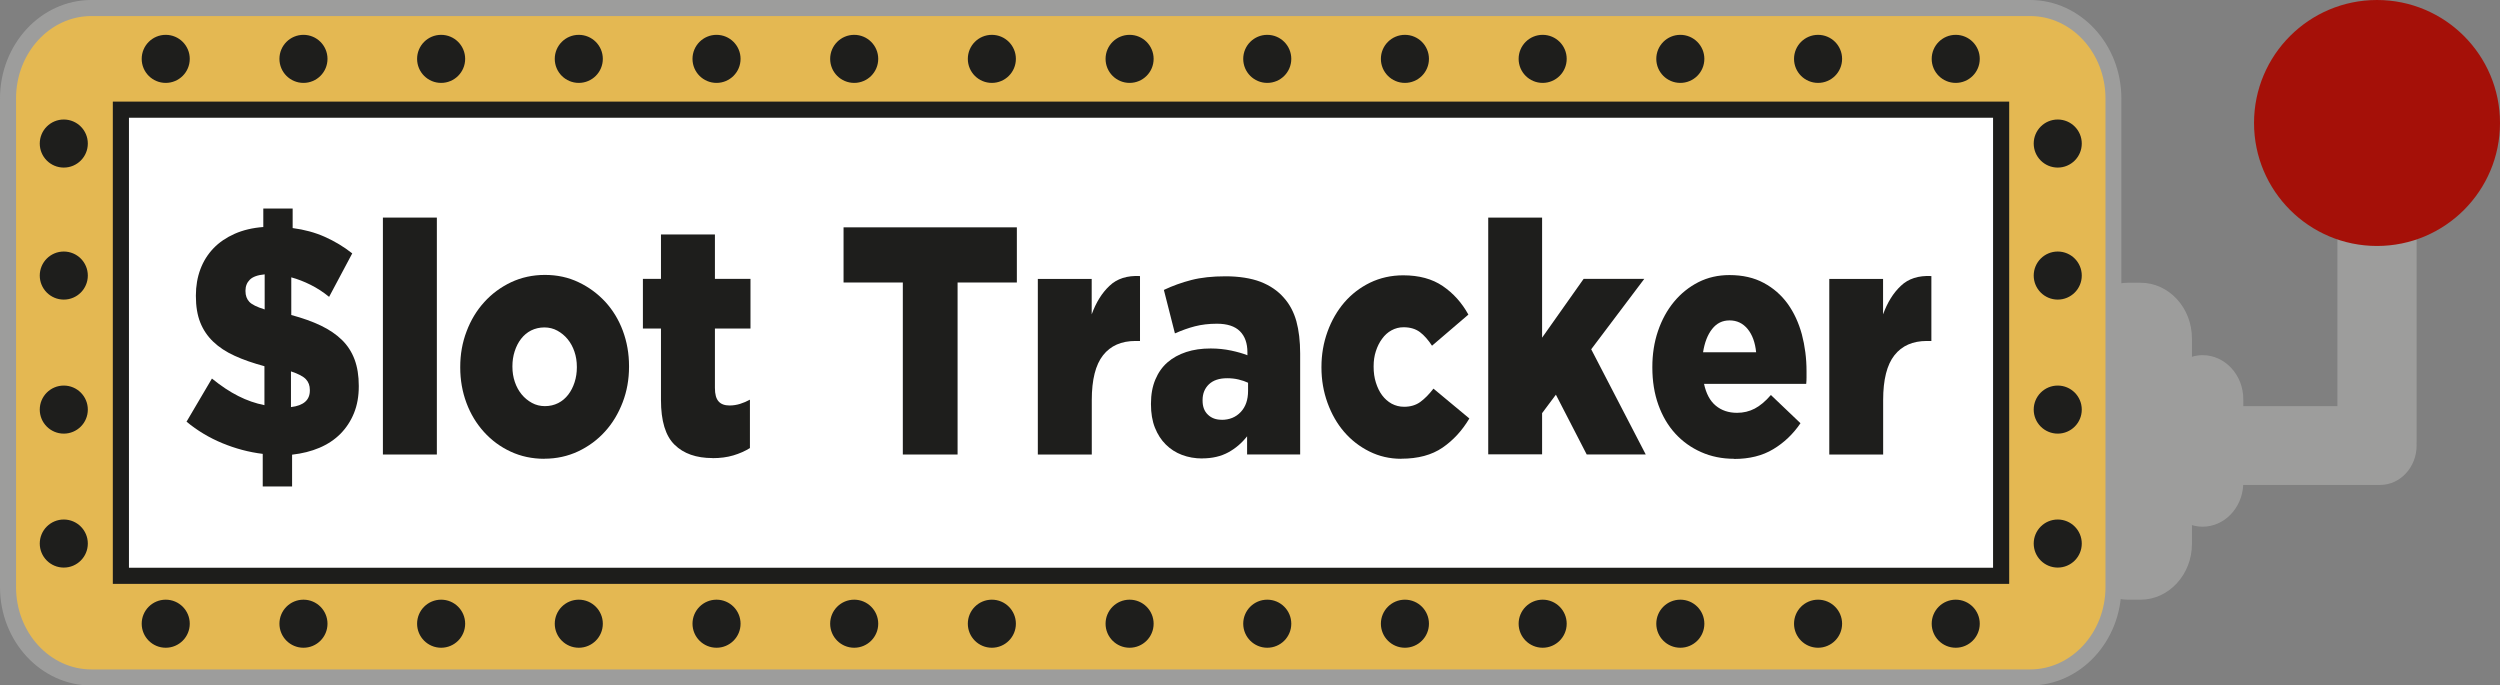
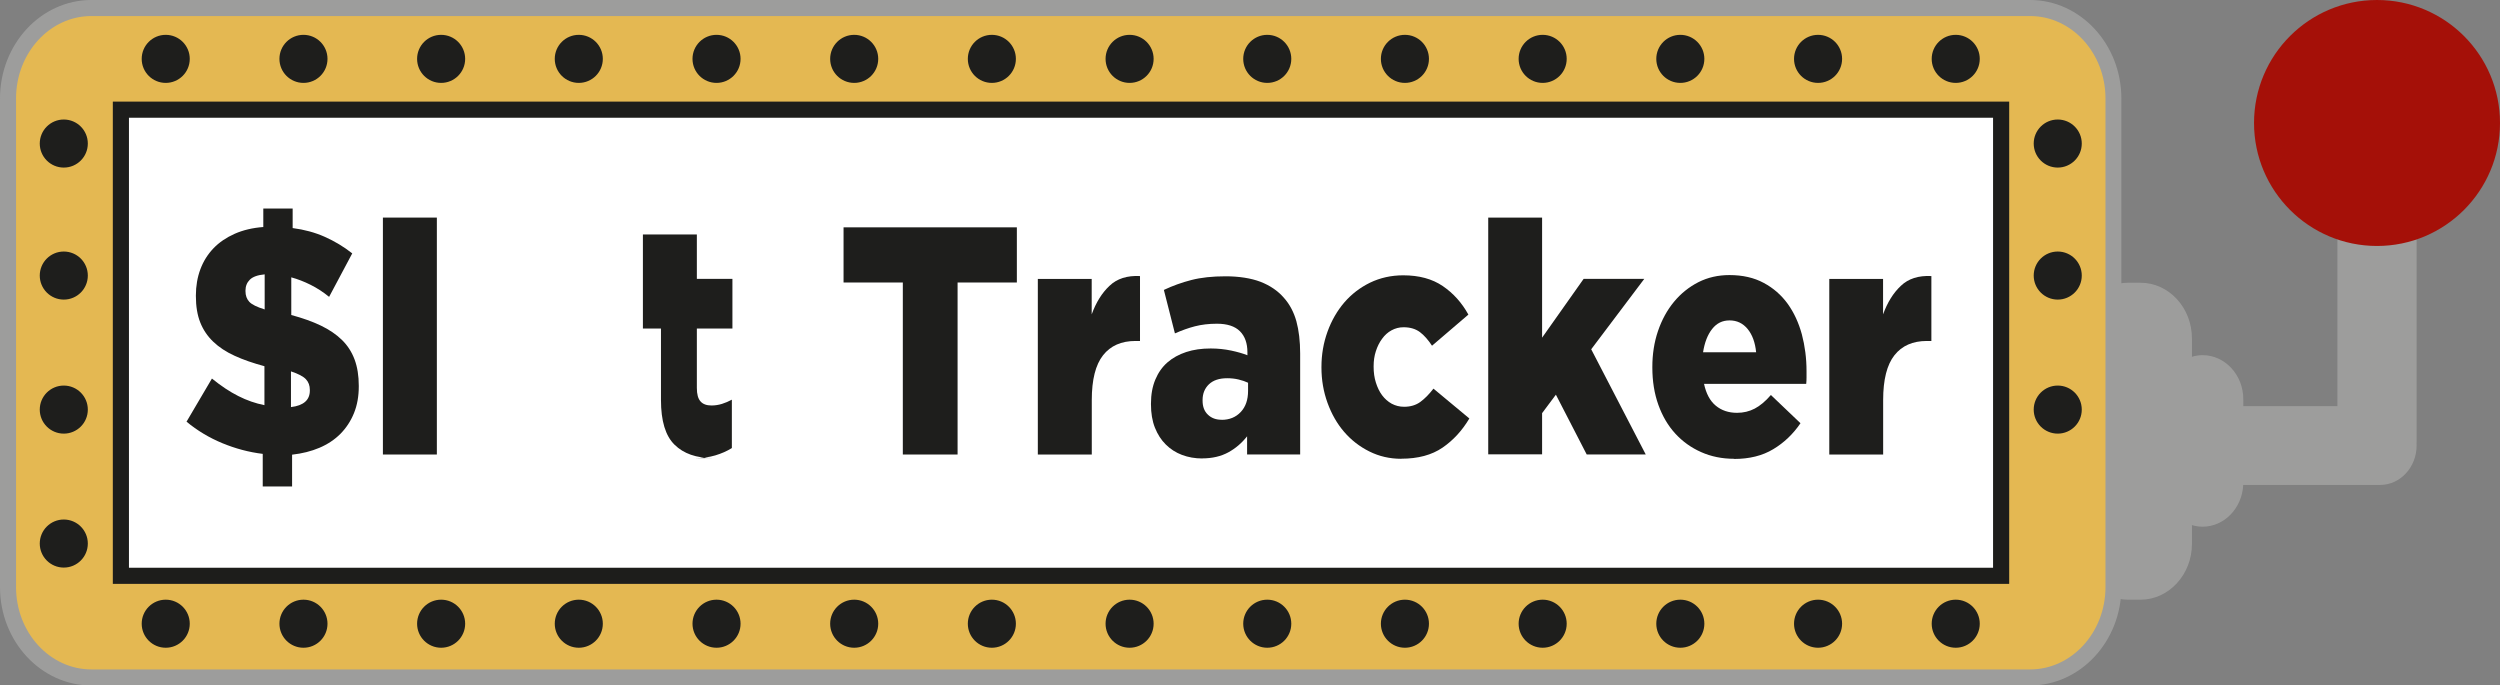
<svg xmlns="http://www.w3.org/2000/svg" id="Layer_1" viewBox="0 0 310 85">
  <rect x="0" y="0" width="310" height="85" fill="#808080" stroke="none" />
  <defs>
    <style>.cls-1{fill:#fff;stroke:#1d1d1b;stroke-miterlimit:10;stroke-width:2px;}.cls-2{fill:#1e1e1c;}.cls-2,.cls-3,.cls-4,.cls-5{stroke-width:0px;}.cls-3{fill:#e4b852;}.cls-4{fill:#9d9d9c;}.cls-5{fill:#a51008;}</style>
  </defs>
  <path class="cls-3" d="M262.07,18.91v-6.71c0-6.17-4.65-11.21-10.34-11.21H11.33C5.65,1,.99,6.04.99,12.2v60.59c0,6.17,4.65,11.21,10.34,11.21h240.39c5.69,0,10.34-5.04,10.34-11.21V18.91Z" />
  <path class="cls-4" d="M251.73,85H11.33c-6.25,0-11.33-5.47-11.33-12.2V12.21C0,5.48,5.08,0,11.33,0h240.39c6.25,0,11.33,5.48,11.33,12.21v60.59c0,6.73-5.08,12.2-11.33,12.2ZM11.33,1.99C6.18,1.99,1.99,6.57,1.99,12.21v60.59c0,5.63,4.19,10.21,9.35,10.21h240.39c5.15,0,9.35-4.58,9.35-10.21V12.21c0-5.63-4.19-10.22-9.35-10.22H11.33Z" />
  <rect class="cls-1" x="14.99" y="13.6" width="233.15" height="57.8" />
  <path class="cls-2" d="M32.58,56.28c-1.73-.21-3.4-.66-5.02-1.33-1.62-.67-3.1-1.56-4.43-2.66l3.15-5.35c1.12.91,2.21,1.64,3.27,2.17,1.06.54,2.14.91,3.24,1.13v-4.83c-1.4-.38-2.63-.8-3.69-1.29-1.06-.48-1.95-1.07-2.66-1.75-.71-.68-1.25-1.48-1.61-2.39-.36-.91-.54-2-.54-3.26v-.08c0-1.18.19-2.27.56-3.26.37-.99.92-1.86,1.63-2.6.71-.74,1.59-1.33,2.62-1.79,1.04-.46,2.22-.74,3.55-.84v-2.29h3.64v2.42c1.45.19,2.78.55,3.99,1.09,1.21.54,2.35,1.22,3.4,2.05l-2.87,5.39c-.72-.59-1.49-1.09-2.29-1.49-.8-.4-1.6-.71-2.4-.93v4.67c1.4.38,2.62.81,3.66,1.31,1.04.5,1.91,1.09,2.61,1.77s1.23,1.5,1.58,2.44c.35.94.52,2.03.52,3.26v.08c0,1.23-.2,2.34-.6,3.32-.4.98-.96,1.83-1.68,2.56-.72.72-1.59,1.3-2.61,1.73-1.01.43-2.14.71-3.38.85v3.94h-3.64v-4.02ZM32.82,34.02c-.86.08-1.48.3-1.84.66-.36.36-.54.81-.54,1.35v.08c0,.54.16.97.47,1.31.31.34.95.65,1.91.95v-4.35ZM36.08,50.48c1.56-.19,2.34-.87,2.34-2.05v-.08c0-.54-.16-.98-.49-1.33-.33-.35-.95-.67-1.85-.97v4.43Z" />
  <path class="cls-2" d="M47.48,26.98h6.69v29.38h-6.69v-29.38Z" />
-   <path class="cls-2" d="M67.5,56.89c-1.52,0-2.91-.3-4.18-.89-1.27-.59-2.37-1.4-3.31-2.44-.93-1.03-1.66-2.23-2.17-3.6-.51-1.37-.77-2.83-.77-4.39v-.08c0-1.56.26-3.03.79-4.41.52-1.38,1.25-2.59,2.19-3.62.93-1.03,2.04-1.85,3.32-2.46,1.28-.6,2.68-.91,4.2-.91s2.91.3,4.18.91c1.27.6,2.37,1.42,3.31,2.43.93,1.02,1.66,2.21,2.17,3.58.51,1.37.77,2.83.77,4.39v.08c0,1.56-.26,3.03-.79,4.41-.53,1.38-1.25,2.59-2.19,3.62-.93,1.03-2.04,1.85-3.33,2.46-1.28.6-2.68.91-4.2.91ZM67.57,50.36c.61,0,1.15-.13,1.65-.38.49-.25.9-.6,1.24-1.04.34-.44.6-.95.79-1.54.19-.59.28-1.2.28-1.84v-.08c0-.67-.1-1.29-.3-1.88-.2-.59-.48-1.1-.84-1.54-.36-.44-.79-.79-1.28-1.06-.49-.27-1.03-.4-1.61-.4s-1.15.13-1.65.38c-.49.25-.9.6-1.24,1.04-.34.44-.6.95-.79,1.54-.19.59-.28,1.2-.28,1.84v.08c0,.67.1,1.29.3,1.88.2.59.48,1.1.84,1.54.36.44.79.79,1.28,1.06.49.27,1.03.4,1.61.4Z" />
-   <path class="cls-2" d="M88.36,56.8c-2.02,0-3.59-.55-4.71-1.65-1.13-1.1-1.69-2.95-1.69-5.55v-8.86h-2.24v-6.16h2.24v-5.51h6.69v5.51h4.41v6.16h-4.41v7.37c0,.78.15,1.33.46,1.67.3.34.76.5,1.36.5.44,0,.88-.07,1.3-.2.42-.13.83-.31,1.22-.52v6c-.61.38-1.29.68-2.06.91s-1.62.34-2.56.34Z" />
+   <path class="cls-2" d="M88.36,56.8c-2.02,0-3.59-.55-4.71-1.65-1.13-1.1-1.69-2.95-1.69-5.55v-8.86h-2.24v-6.16v-5.51h6.69v5.51h4.41v6.16h-4.41v7.37c0,.78.15,1.33.46,1.67.3.34.76.5,1.36.5.44,0,.88-.07,1.3-.2.42-.13.83-.31,1.22-.52v6c-.61.38-1.29.68-2.06.91s-1.62.34-2.56.34Z" />
  <path class="cls-2" d="M111.95,35.03h-7.35v-6.84h21.49v6.84h-7.35v21.33h-6.79v-21.33Z" />
  <path class="cls-2" d="M128.68,34.59h6.69v4.39c.54-1.48,1.27-2.66,2.21-3.54.93-.89,2.19-1.29,3.78-1.21v8.05h-.56c-1.75,0-3.09.59-4.02,1.77-.93,1.18-1.4,3.03-1.4,5.55v6.76h-6.69v-21.78Z" />
  <path class="cls-2" d="M149.09,56.85c-.91,0-1.75-.15-2.52-.44-.77-.29-1.44-.72-2.01-1.29-.57-.56-1.02-1.26-1.35-2.09-.33-.83-.49-1.8-.49-2.9v-.08c0-1.13.18-2.12.54-2.98.36-.86.86-1.57,1.5-2.13.64-.56,1.42-.99,2.33-1.29s1.92-.44,3.04-.44c.89,0,1.73.09,2.54.26.8.17,1.48.37,2.01.58v-.36c0-1.13-.31-2-.93-2.62-.62-.62-1.57-.93-2.85-.93-1,0-1.91.11-2.73.32s-1.64.51-2.48.88l-1.37-5.39c1.07-.51,2.21-.92,3.41-1.23,1.2-.31,2.62-.46,4.25-.46s3.14.23,4.32.68c1.18.46,2.14,1.11,2.89,1.97.72.8,1.24,1.78,1.56,2.92.31,1.14.47,2.48.47,4v12.52h-6.58v-2.25c-.65.83-1.43,1.5-2.33,1.99s-1.98.75-3.24.75ZM151.47,52.06c.98,0,1.77-.32,2.38-.97.61-.64.91-1.52.91-2.62v-1.01c-.33-.16-.72-.29-1.17-.4-.45-.11-.93-.16-1.42-.16-.98,0-1.73.25-2.26.75-.52.5-.79,1.15-.79,1.95v.08c0,.75.22,1.33.67,1.75.44.42,1,.62,1.68.62Z" />
  <path class="cls-2" d="M173.76,56.89c-1.42,0-2.74-.3-3.96-.91-1.21-.6-2.26-1.42-3.13-2.43s-1.56-2.22-2.06-3.6c-.5-1.38-.75-2.84-.75-4.37v-.08c0-1.53.25-2.99.75-4.37.5-1.38,1.2-2.59,2.08-3.62.89-1.03,1.95-1.85,3.2-2.46,1.25-.6,2.62-.91,4.11-.91,1.96,0,3.59.44,4.9,1.33,1.31.89,2.37,2.07,3.18,3.54l-4.51,3.86c-.47-.72-.97-1.29-1.5-1.69-.54-.4-1.21-.6-2.03-.6-.54,0-1.03.13-1.49.38s-.85.6-1.17,1.05c-.33.44-.58.95-.77,1.53s-.28,1.2-.28,1.87v.08c0,.7.09,1.35.28,1.95.19.6.44,1.13.77,1.57.33.44.72.79,1.19,1.05.47.25.98.38,1.54.38.79,0,1.46-.2,2.01-.6s1.09-.95,1.63-1.65l4.45,3.7c-.89,1.5-2,2.71-3.33,3.62-1.33.91-3.03,1.37-5.11,1.37Z" />
  <path class="cls-2" d="M184.54,26.98h6.68v14.89l5.15-7.29h7.52l-6.58,8.73,6.76,13.04h-7.32l-3.82-7.41-1.71,2.29v5.11h-6.68v-29.38Z" />
  <path class="cls-2" d="M215.03,56.89c-1.49,0-2.86-.28-4.09-.83-1.24-.55-2.3-1.31-3.2-2.29s-1.6-2.17-2.1-3.56c-.5-1.39-.75-2.94-.75-4.63v-.08c0-1.58.23-3.07.7-4.45.47-1.38,1.13-2.59,1.98-3.62s1.86-1.84,3.03-2.44c1.17-.59,2.45-.88,3.85-.88,1.63,0,3.05.32,4.25.97,1.2.64,2.19,1.51,2.98,2.6.78,1.09,1.36,2.35,1.75,3.78.38,1.44.58,2.96.58,4.57v.77c0,.27-.01.54-.04.8h-12.67c.26,1.21.74,2.11,1.45,2.7.71.59,1.59.89,2.64.89.79,0,1.52-.17,2.19-.52.67-.35,1.34-.91,2.01-1.69l3.67,3.5c-.91,1.34-2.04,2.42-3.38,3.22-1.34.81-2.96,1.21-4.85,1.21ZM217.76,43.68c-.12-1.21-.47-2.17-1.05-2.88s-1.33-1.07-2.24-1.07-1.61.36-2.17,1.07c-.56.71-.93,1.67-1.12,2.88h6.58Z" />
  <path class="cls-2" d="M226.82,34.59h6.68v4.39c.54-1.48,1.27-2.66,2.21-3.54.93-.89,2.19-1.29,3.78-1.21v8.05h-.56c-1.75,0-3.09.59-4.02,1.77-.93,1.18-1.4,3.03-1.4,5.55v6.76h-6.68v-21.78Z" />
  <circle class="cls-2" cx="7.91" cy="17.8" r="2.98" />
  <circle class="cls-2" cx="7.91" cy="34.17" r="2.98" />
  <circle class="cls-2" cx="7.91" cy="50.79" r="2.98" />
  <circle class="cls-2" cx="7.91" cy="67.4" r="2.98" />
  <circle class="cls-2" cx="255.16" cy="17.8" r="2.98" />
  <circle class="cls-2" cx="255.16" cy="34.17" r="2.98" />
  <circle class="cls-2" cx="255.16" cy="50.79" r="2.98" />
-   <circle class="cls-2" cx="255.16" cy="67.4" r="2.98" />
  <circle class="cls-2" cx="88.85" cy="7.3" r="2.98" />
  <circle class="cls-2" cx="71.77" cy="7.3" r="2.98" />
  <circle class="cls-2" cx="54.7" cy="7.3" r="2.98" />
  <circle class="cls-2" cx="37.63" cy="7.3" r="2.98" />
  <circle class="cls-2" cx="20.55" cy="7.3" r="2.98" />
  <circle class="cls-2" cx="157.14" cy="7.3" r="2.98" />
  <circle class="cls-2" cx="140.07" cy="7.3" r="2.98" />
  <circle class="cls-2" cx="122.99" cy="7.3" r="2.98" />
  <circle class="cls-2" cx="105.92" cy="7.3" r="2.98" />
  <circle class="cls-2" cx="225.44" cy="7.3" r="2.98" />
  <circle class="cls-2" cx="208.36" cy="7.3" r="2.98" />
  <circle class="cls-2" cx="191.29" cy="7.3" r="2.98" />
  <circle class="cls-2" cx="174.21" cy="7.3" r="2.98" />
  <circle class="cls-2" cx="242.51" cy="7.3" r="2.98" />
  <circle class="cls-2" cx="88.85" cy="77.34" r="2.98" />
  <circle class="cls-2" cx="71.77" cy="77.34" r="2.98" />
  <circle class="cls-2" cx="54.7" cy="77.34" r="2.98" />
  <circle class="cls-2" cx="37.63" cy="77.34" r="2.98" />
  <circle class="cls-2" cx="20.55" cy="77.34" r="2.98" />
  <circle class="cls-2" cx="157.14" cy="77.34" r="2.98" />
  <circle class="cls-2" cx="140.07" cy="77.34" r="2.98" />
  <circle class="cls-2" cx="122.99" cy="77.34" r="2.98" />
  <circle class="cls-2" cx="105.92" cy="77.34" r="2.98" />
  <circle class="cls-2" cx="225.44" cy="77.34" r="2.98" />
  <circle class="cls-2" cx="208.36" cy="77.34" r="2.98" />
  <circle class="cls-2" cx="191.29" cy="77.34" r="2.98" />
  <circle class="cls-2" cx="174.21" cy="77.34" r="2.98" />
  <circle class="cls-2" cx="242.51" cy="77.34" r="2.98" />
  <path class="cls-4" d="M289.84,28.58v21.78h-11.67v-.86c0-3-2.27-5.46-5.04-5.46-.46,0-.9.07-1.33.2v-2.28c0-3.8-2.86-6.9-6.37-6.9h-1.59c-.36,0-.71.04-1.06.1v39.1c.35.06.7.1,1.06.1h1.59c3.5,0,6.37-3.11,6.37-6.9v-2.35c.42.13.87.2,1.33.2,2.68,0,4.89-2.3,5.03-5.18h16.99c2.48,0,4.51-2.2,4.51-4.89,0-.07,0-.14-.01-.22,0-.07.01-.14.01-.22v-26.24h-9.81Z" />
  <circle class="cls-5" cx="294.75" cy="15.25" r="15.25" />
</svg>